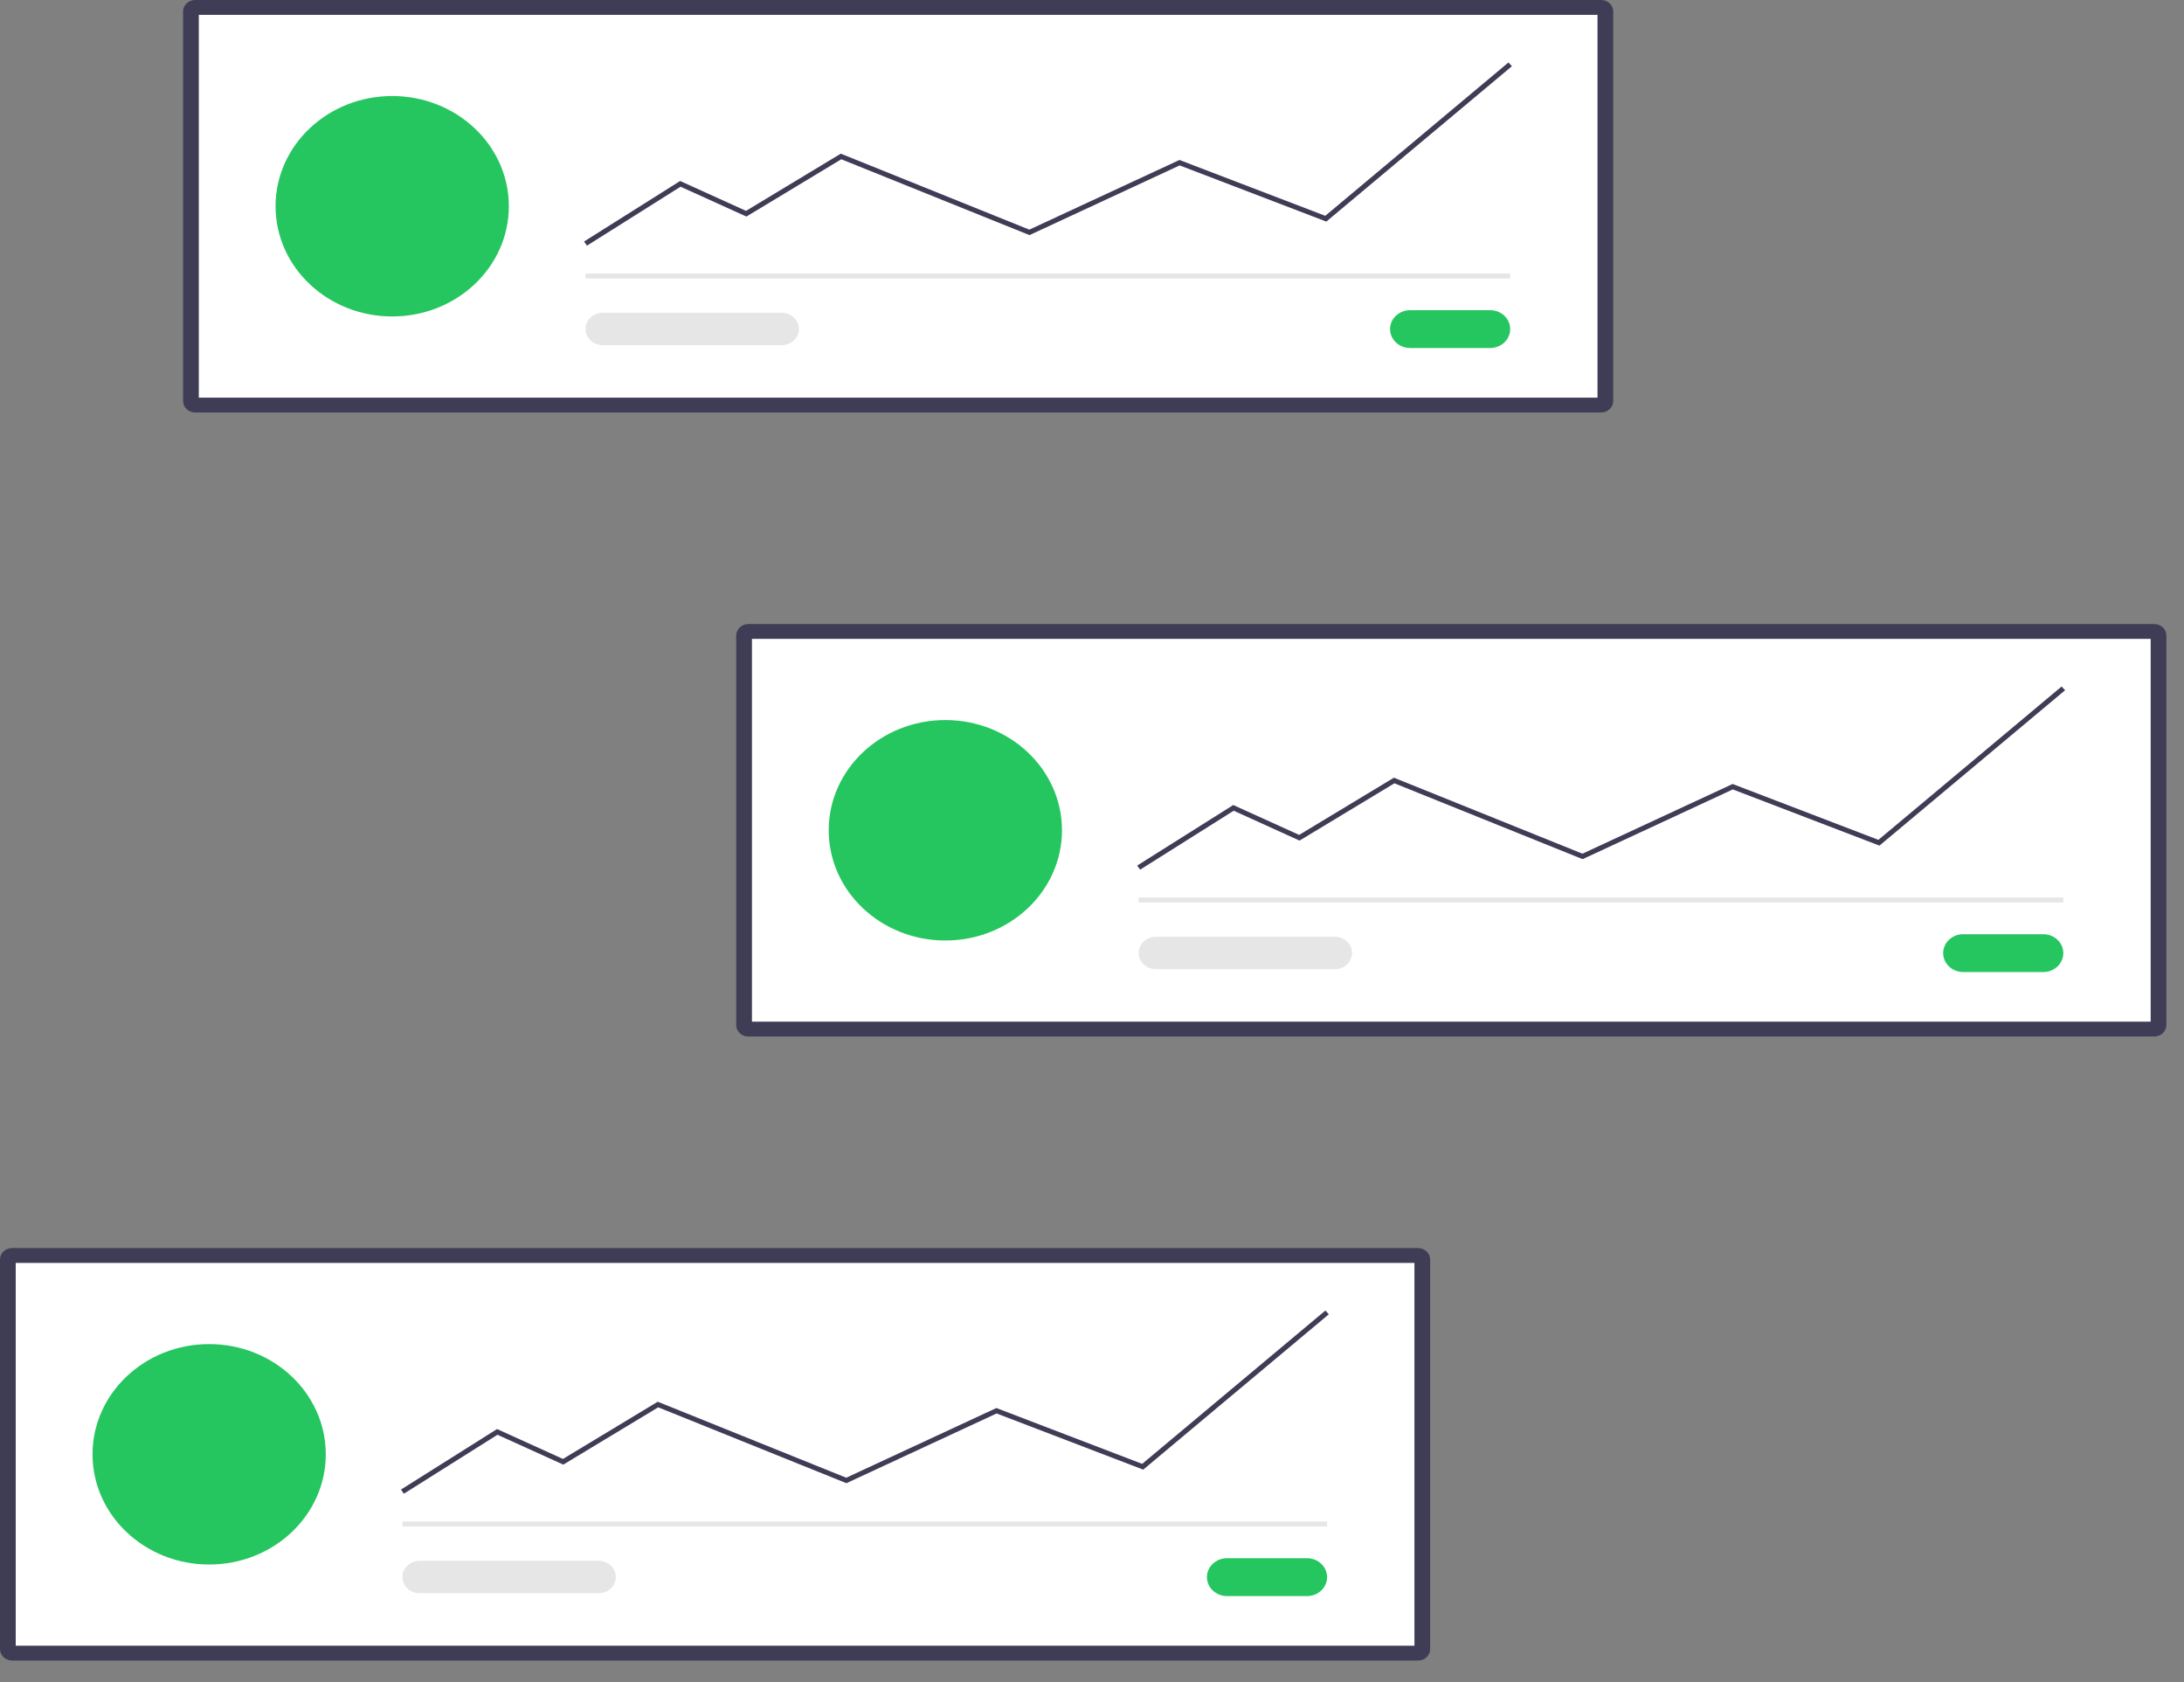
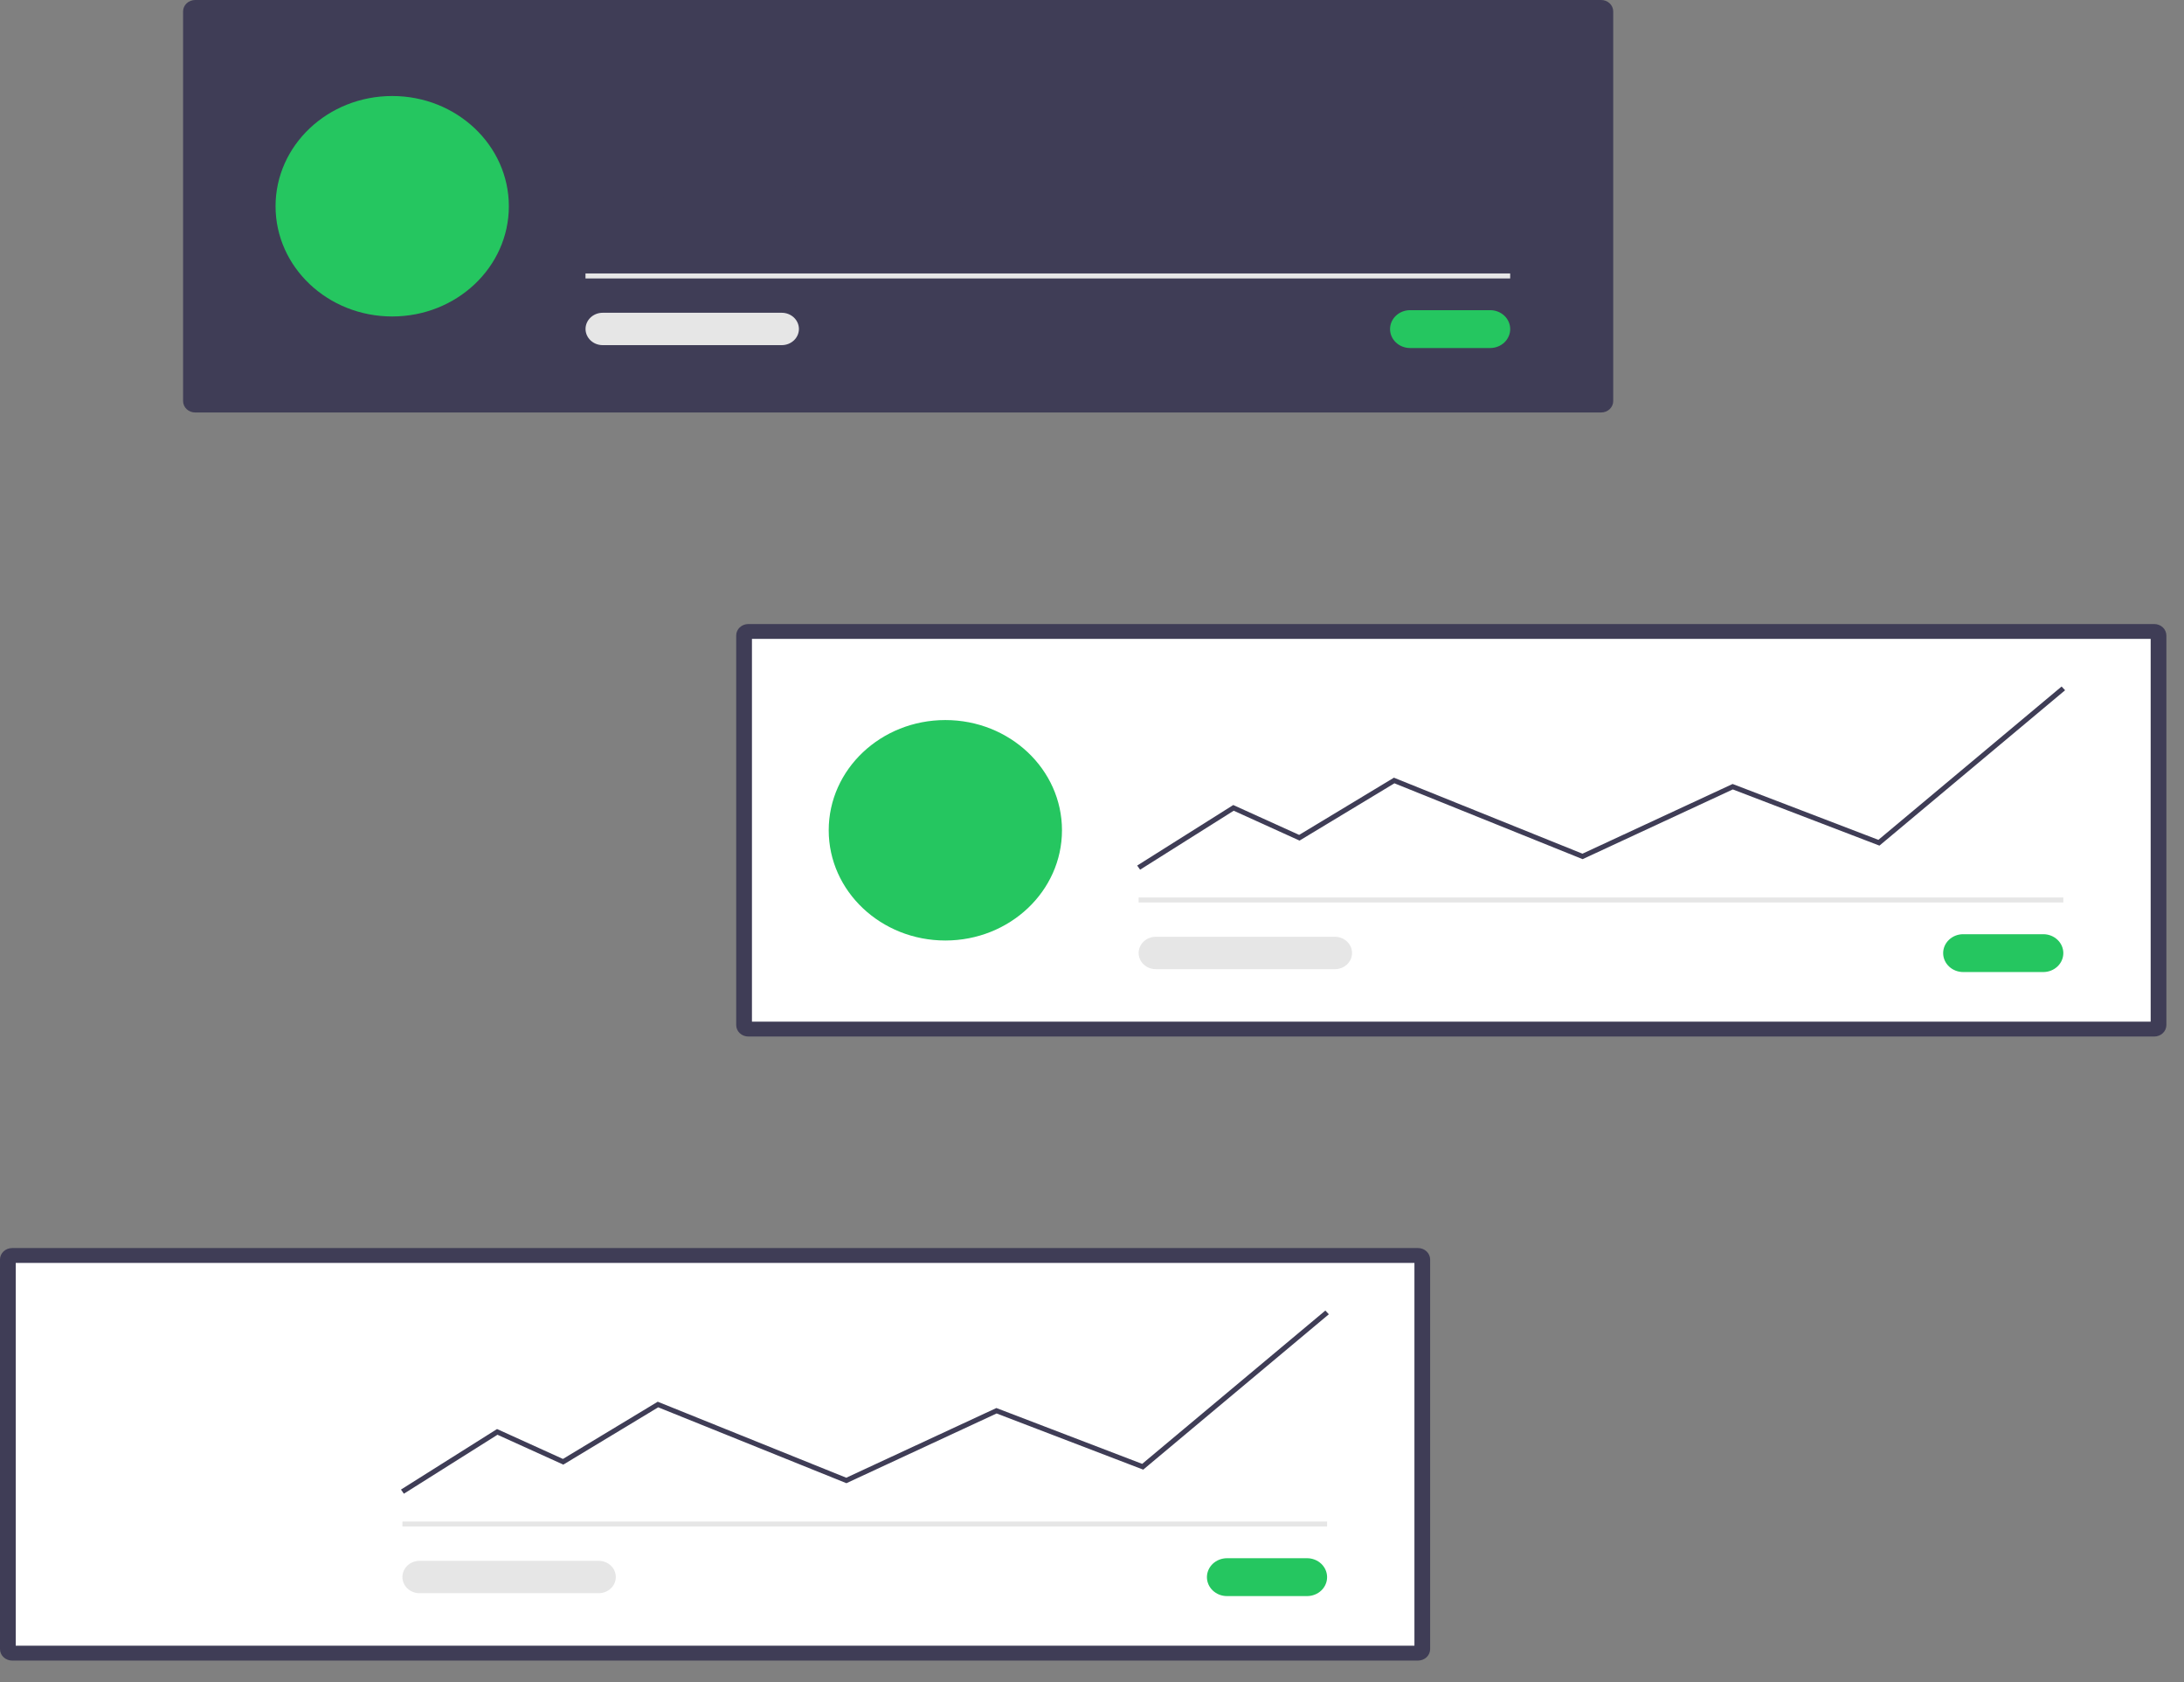
<svg xmlns="http://www.w3.org/2000/svg" width="87" height="67" viewBox="0 0 87 67" fill="none">
  <rect x="0" y="0" width="87" height="67" fill="#808080" stroke="none" />
  <path d="M0.482 49.707C0.354 49.707 0.232 49.755 0.141 49.841C0.051 49.926 0 50.042 0 50.162V65.681C0 65.801 0.051 65.917 0.141 66.002C0.232 66.088 0.354 66.136 0.482 66.136H56.489C56.617 66.136 56.739 66.088 56.829 66.002C56.919 65.917 56.97 65.801 56.97 65.681V50.162C56.97 50.042 56.919 49.926 56.829 49.841C56.739 49.755 56.617 49.707 56.489 49.707L0.482 49.707Z" fill="#3F3D56" />
  <path d="M0.627 65.544H56.344V50.299H0.627V65.544Z" fill="white" />
  <path d="M48.877 62.06C48.772 62.06 48.668 62.08 48.571 62.118C48.474 62.155 48.386 62.211 48.312 62.281C48.238 62.351 48.179 62.434 48.139 62.526C48.099 62.617 48.078 62.715 48.078 62.814C48.078 62.913 48.099 63.011 48.139 63.103C48.179 63.194 48.238 63.277 48.312 63.347C48.386 63.417 48.474 63.473 48.571 63.511C48.668 63.549 48.772 63.568 48.877 63.568H52.068C52.279 63.568 52.482 63.489 52.632 63.347C52.781 63.206 52.865 63.014 52.865 62.814C52.865 62.614 52.781 62.423 52.632 62.281C52.482 62.14 52.279 62.06 52.068 62.06H48.877Z" fill="#25C660" />
  <path d="M52.866 60.599H16.031V60.797H52.866V60.599Z" fill="#E6E6E6" />
-   <path d="M8.332 62.311C10.898 62.311 12.978 60.346 12.978 57.922C12.978 55.497 10.898 53.532 8.332 53.532C5.766 53.532 3.686 55.497 3.686 57.922C3.686 60.346 5.766 62.311 8.332 62.311Z" fill="#25C660" />
  <path d="M16.089 59.491L15.973 59.326L19.8 56.915L22.425 58.106L26.201 55.827L33.711 58.854L39.691 56.078L45.499 58.302L52.796 52.196L52.935 52.344L45.541 58.532L39.7 56.295L33.717 59.072L26.22 56.05L22.44 58.332L19.817 57.143L16.089 59.491Z" fill="#3F3D56" />
  <path d="M16.713 62.164C16.624 62.164 16.535 62.181 16.452 62.213C16.369 62.245 16.294 62.293 16.23 62.353C16.167 62.413 16.117 62.484 16.082 62.562C16.048 62.64 16.03 62.724 16.03 62.809C16.03 62.893 16.048 62.977 16.082 63.056C16.117 63.134 16.167 63.205 16.23 63.265C16.294 63.325 16.369 63.372 16.452 63.404C16.535 63.437 16.624 63.453 16.713 63.453H23.849C24.03 63.453 24.203 63.385 24.331 63.264C24.459 63.143 24.531 62.979 24.531 62.809C24.531 62.638 24.459 62.474 24.331 62.353C24.203 62.232 24.03 62.164 23.849 62.164H16.713Z" fill="#E6E6E6" />
  <path d="M7.775 3.23832e-06C7.647 0 7.524 0.048 7.434 0.133C7.344 0.219 7.293 0.334 7.293 0.455V15.973C7.293 16.094 7.344 16.21 7.434 16.295C7.524 16.38 7.647 16.428 7.775 16.428H63.782C63.91 16.428 64.032 16.38 64.122 16.295C64.212 16.21 64.263 16.094 64.263 15.973V0.455C64.263 0.334 64.212 0.219 64.122 0.133C64.032 0.048 63.91 0 63.782 0L7.775 3.23832e-06Z" fill="#3F3D56" />
-   <path d="M7.92 15.837H63.637V0.592H7.92V15.837Z" fill="white" />
  <path d="M56.171 12.353C55.959 12.353 55.756 12.433 55.607 12.574C55.457 12.715 55.373 12.907 55.373 13.107C55.373 13.307 55.457 13.498 55.607 13.64C55.756 13.781 55.959 13.861 56.171 13.861H59.362C59.573 13.861 59.776 13.781 59.926 13.64C60.075 13.498 60.159 13.307 60.159 13.107C60.159 12.907 60.075 12.715 59.926 12.574C59.776 12.433 59.573 12.353 59.362 12.353H56.171Z" fill="#25C660" />
  <path d="M60.158 10.891H23.323V11.09H60.158V10.891Z" fill="#E6E6E6" />
  <path d="M15.624 12.604C18.19 12.604 20.27 10.639 20.27 8.214C20.27 5.79 18.19 3.824 15.624 3.824C13.058 3.824 10.977 5.79 10.977 8.214C10.977 10.639 13.058 12.604 15.624 12.604Z" fill="#25C660" />
  <path d="M23.382 9.784L23.266 9.619L27.093 7.208L29.718 8.398L33.493 6.12L33.544 6.14L41.004 9.146L46.984 6.371L52.792 8.595L60.089 2.488L60.228 2.637L52.834 8.825L46.992 6.588L41.01 9.364L33.513 6.343L29.733 8.625L27.11 7.436L23.382 9.784Z" fill="#3F3D56" />
  <path d="M24.006 12.457C23.826 12.457 23.652 12.525 23.525 12.646C23.397 12.767 23.325 12.931 23.325 13.101C23.325 13.272 23.397 13.436 23.525 13.557C23.652 13.678 23.826 13.746 24.006 13.746H31.143C31.323 13.746 31.497 13.678 31.625 13.557C31.753 13.436 31.825 13.272 31.825 13.101C31.825 12.931 31.753 12.767 31.625 12.646C31.497 12.525 31.323 12.457 31.143 12.457H24.006Z" fill="#E6E6E6" />
  <path d="M29.809 24.854C29.681 24.854 29.559 24.902 29.468 24.987C29.378 25.072 29.327 25.188 29.327 25.309V40.827C29.327 40.948 29.378 41.063 29.468 41.149C29.559 41.234 29.681 41.282 29.809 41.282H85.816C85.944 41.282 86.066 41.234 86.156 41.149C86.247 41.063 86.297 40.948 86.298 40.827V25.309C86.297 25.188 86.247 25.072 86.156 24.987C86.066 24.902 85.944 24.854 85.816 24.854L29.809 24.854Z" fill="#3F3D56" />
  <path d="M29.954 40.69H85.672V25.445H29.954V40.69Z" fill="white" />
  <path d="M78.204 37.207C77.992 37.207 77.79 37.286 77.64 37.428C77.49 37.569 77.406 37.761 77.406 37.961C77.406 38.16 77.49 38.352 77.64 38.493C77.79 38.635 77.992 38.714 78.204 38.714H81.395C81.606 38.714 81.809 38.635 81.959 38.493C82.109 38.352 82.193 38.16 82.193 37.961C82.193 37.761 82.109 37.569 81.959 37.428C81.809 37.286 81.606 37.207 81.395 37.207H78.204Z" fill="#25C660" />
  <path d="M82.193 35.745H45.358V35.943H82.193V35.745Z" fill="#E6E6E6" />
  <path d="M37.658 37.458C40.224 37.458 42.304 35.492 42.304 33.068C42.304 30.643 40.224 28.678 37.658 28.678C35.092 28.678 33.012 30.643 33.012 33.068C33.012 35.492 35.092 37.458 37.658 37.458Z" fill="#25C660" />
  <path d="M45.416 34.638L45.3 34.473L49.127 32.062L51.752 33.252L55.528 30.973L55.579 30.994L63.038 34L69.019 31.224L74.826 33.449L82.124 27.342L82.263 27.491L74.868 33.679L69.027 31.441L63.044 34.218L55.547 31.197L51.767 33.479L49.145 32.289L45.416 34.638Z" fill="#3F3D56" />
  <path d="M46.041 37.31C45.86 37.31 45.686 37.378 45.558 37.499C45.43 37.62 45.358 37.784 45.358 37.955C45.358 38.126 45.43 38.29 45.558 38.411C45.686 38.532 45.86 38.599 46.041 38.599H53.177C53.358 38.599 53.531 38.532 53.659 38.411C53.787 38.29 53.859 38.126 53.859 37.955C53.859 37.784 53.787 37.62 53.659 37.499C53.531 37.378 53.358 37.31 53.177 37.31H46.041Z" fill="#E6E6E6" />
</svg>